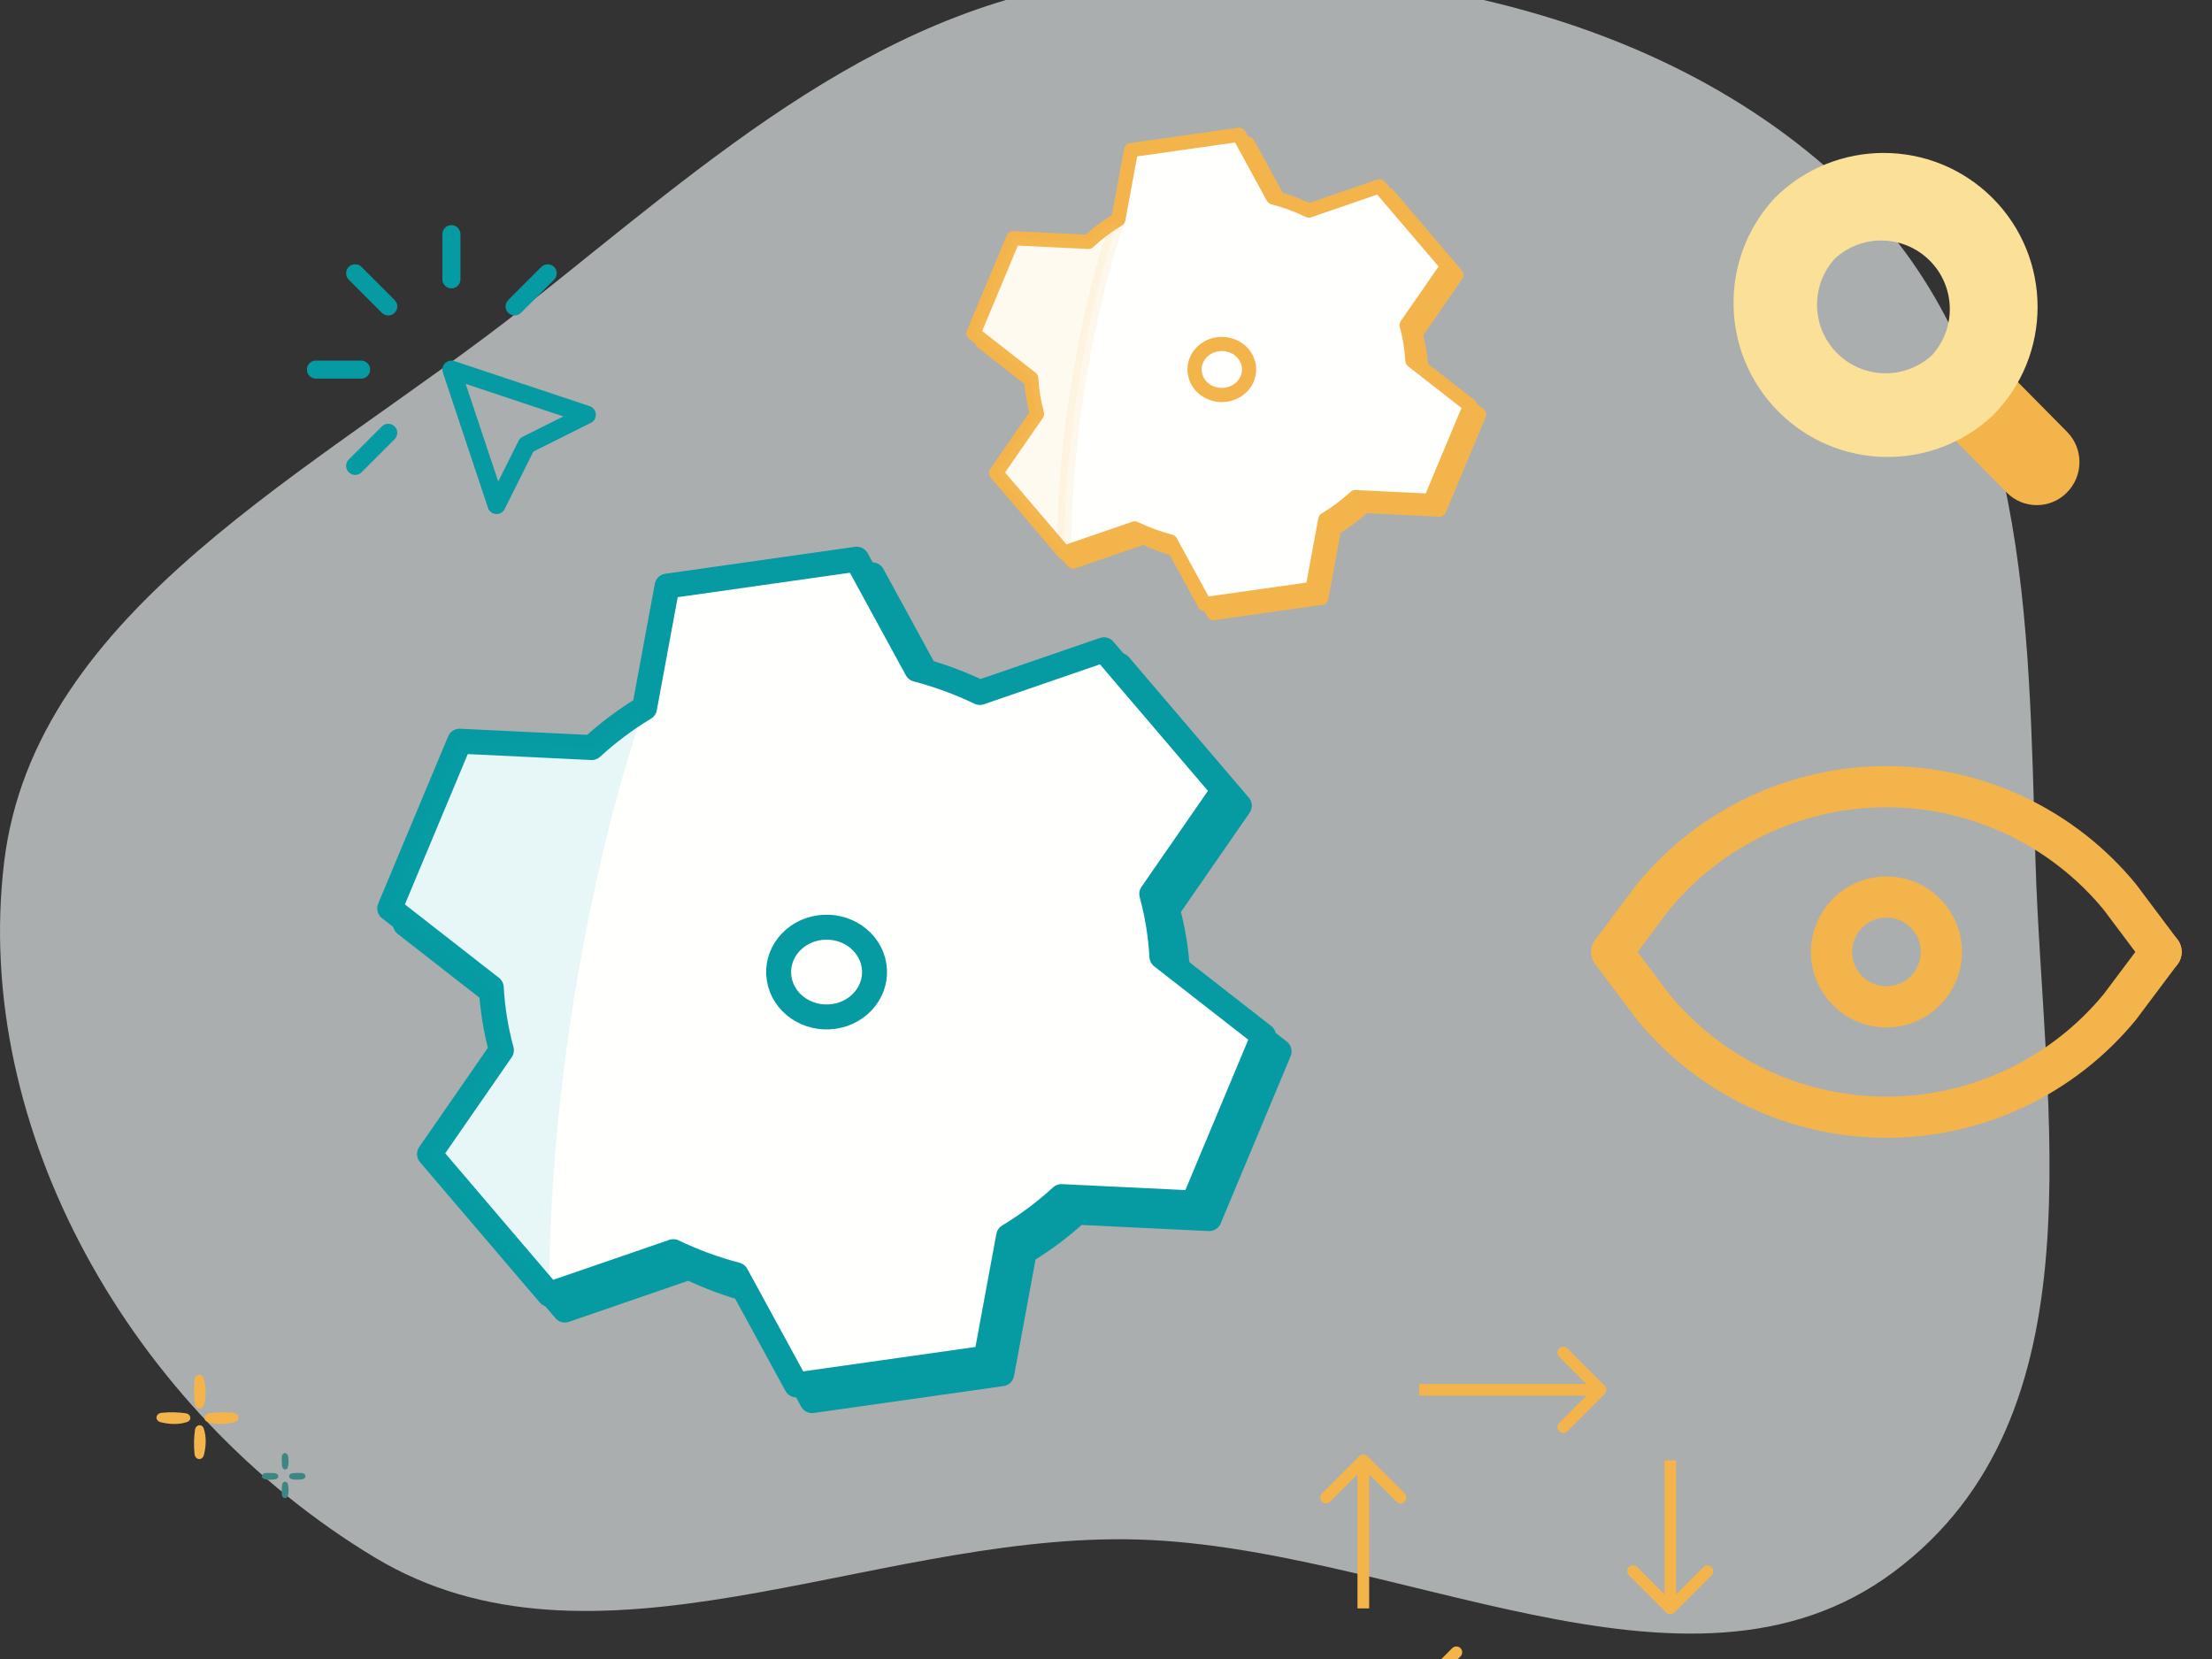
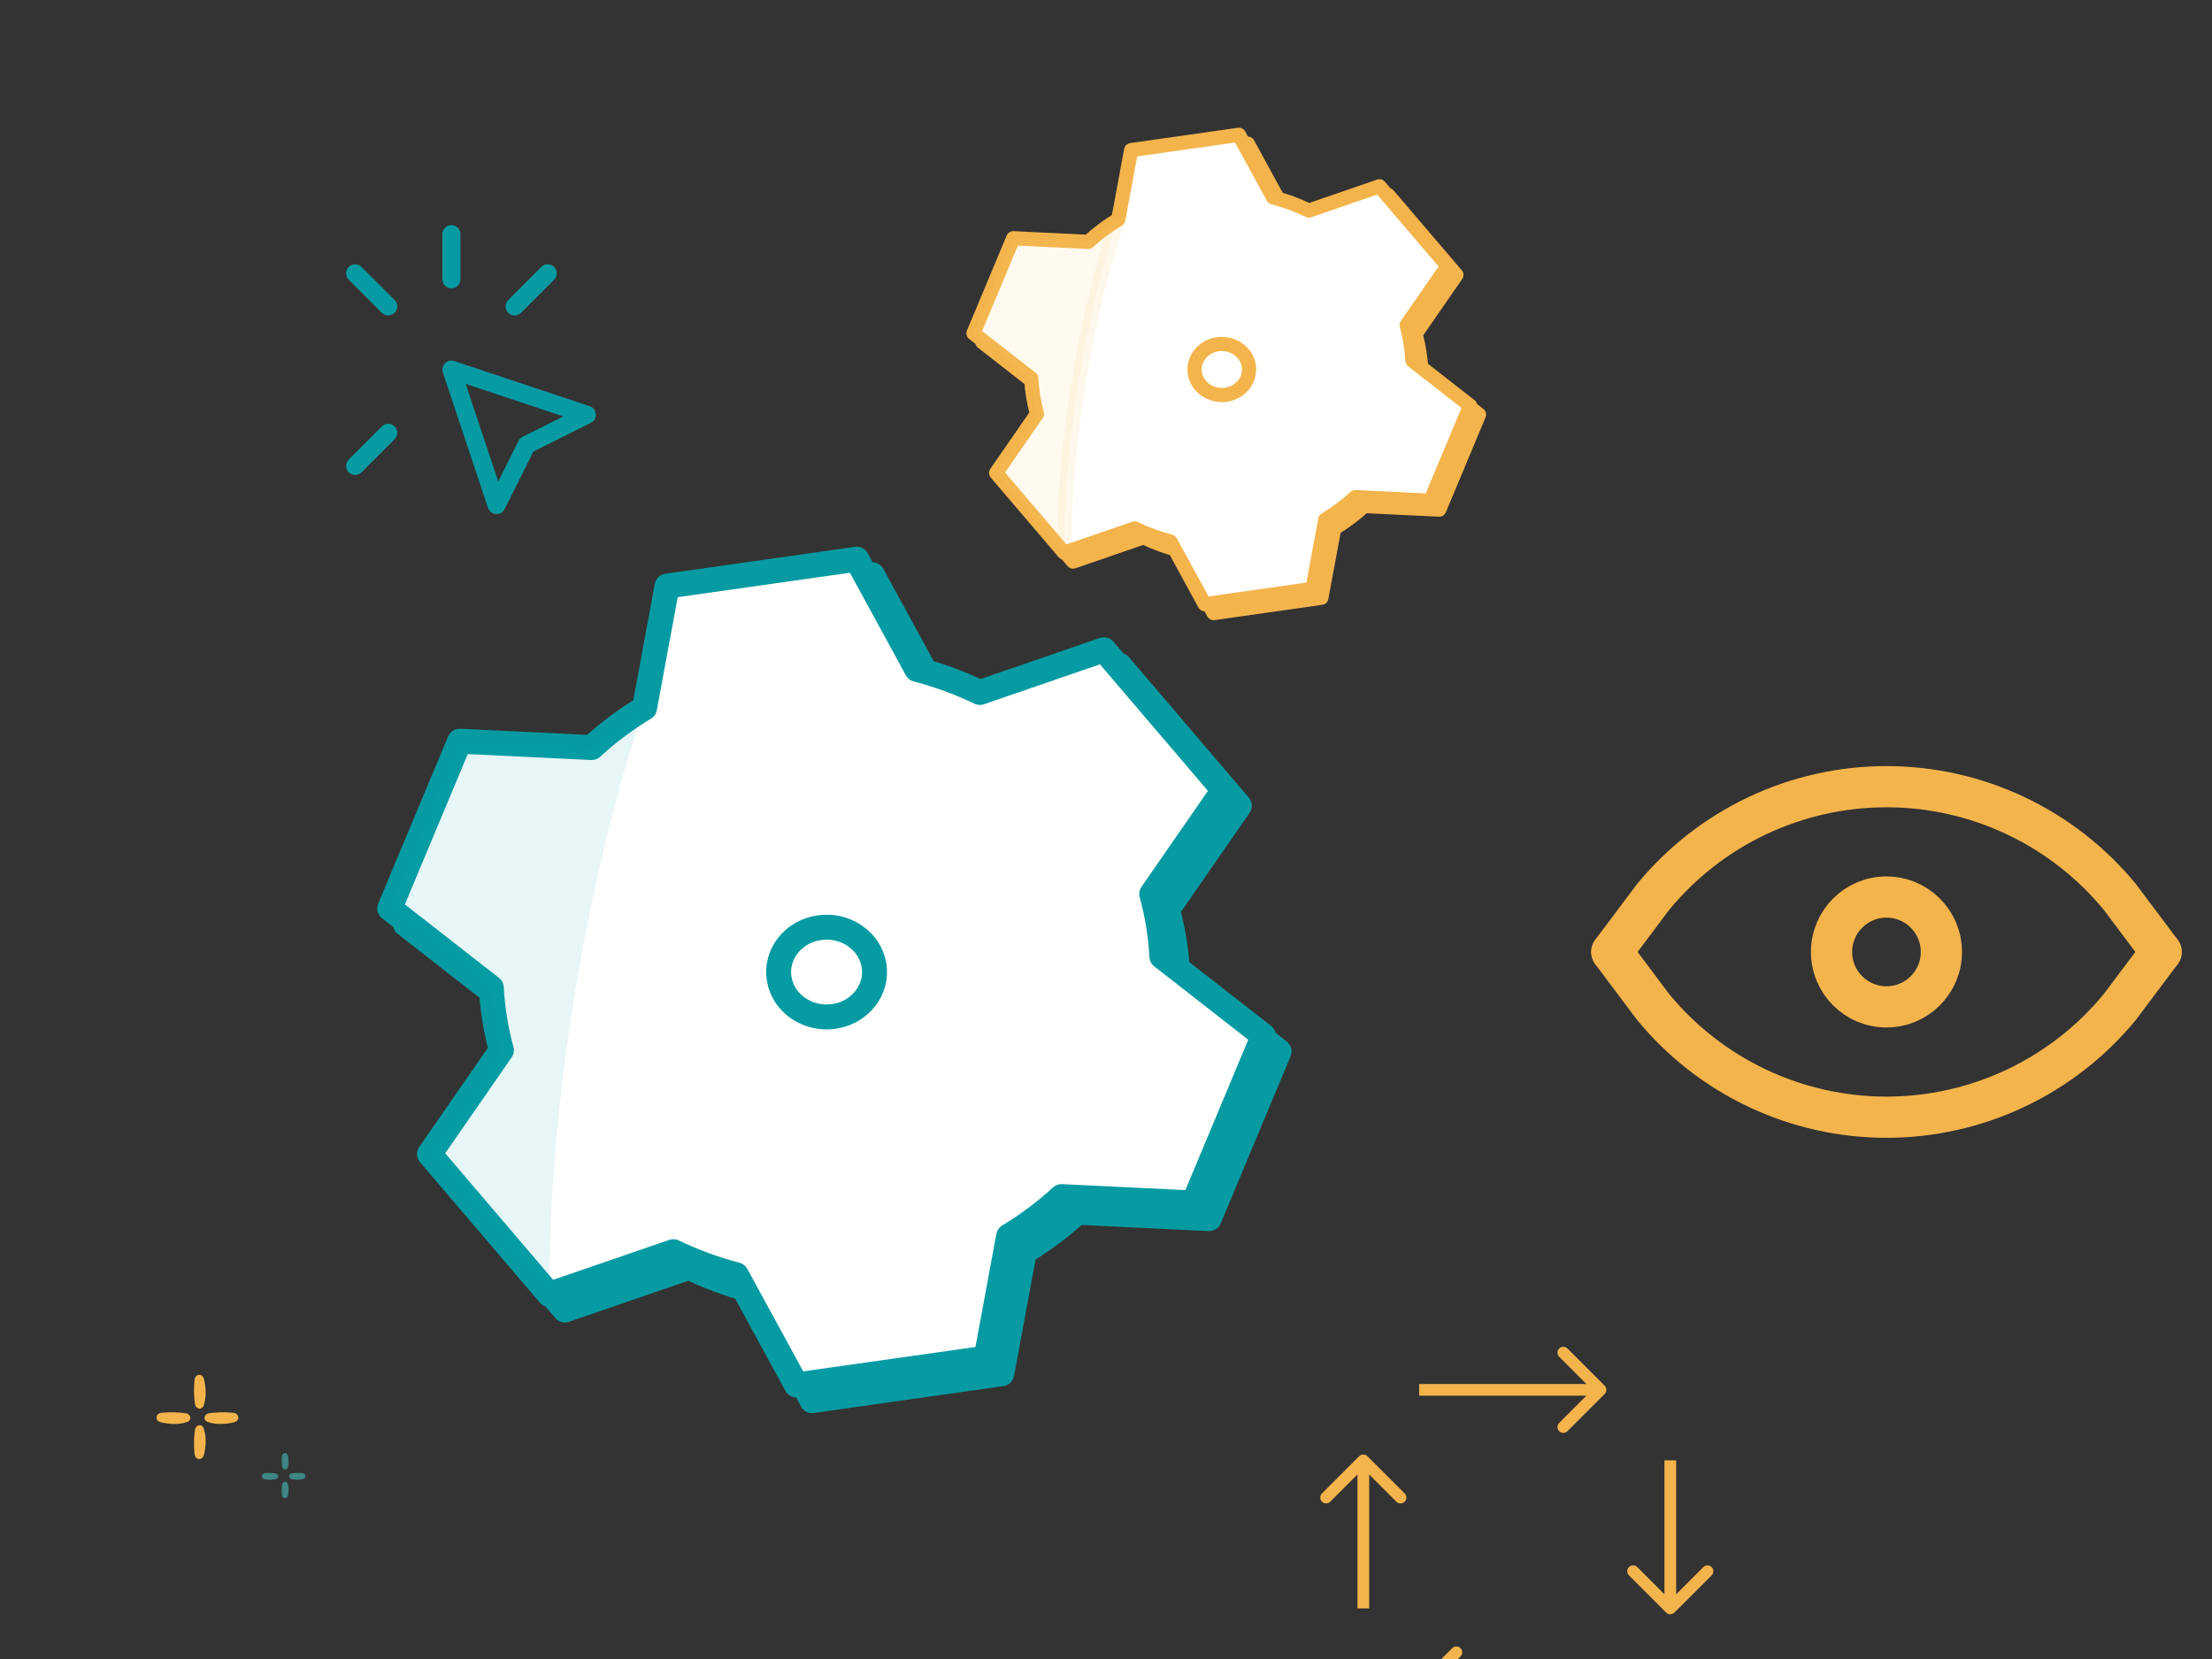
<svg xmlns="http://www.w3.org/2000/svg" width="160" height="120" viewBox="0 0 160 120" fill="none">
  <rect x="0" y="0" width="160" height="120" fill="#333333" stroke="none" />
  <g clip-path="url(#clip0)">
    <rect width="160" height="120" fill="" />
-     <path opacity="0.64" fill-rule="evenodd" clip-rule="evenodd" d="M147.235 62.361C147.781 80.451 152.203 102.367 136.961 113.714C121.957 124.883 100.699 111.528 81.441 111.34C62.599 111.156 42.862 122.165 27.082 112.64C9.496 102.025 -2.027 81.665 0.299 62.361C2.507 44.039 22.819 34.131 37.983 22.166C51.302 11.657 64.012 -0.143 81.441 -1.662C100.45 -3.319 120.788 1.002 133.942 13.802C146.871 26.383 146.711 45.01 147.235 62.361Z" fill="#EDF4F4" />
    <path d="M14.069 99.819C14.003 100.486 14.035 101.082 14.103 101.552C14.16 101.943 14.609 102.024 14.737 101.649C14.947 101.033 14.899 100.35 14.754 99.755C14.644 99.302 14.114 99.355 14.069 99.819Z" fill="#F4B44C" />
    <path d="M16.865 102.19C16.198 102.124 15.602 102.157 15.132 102.225C14.741 102.282 14.661 102.731 15.035 102.858C15.651 103.069 16.334 103.02 16.929 102.876C17.383 102.766 17.329 102.236 16.865 102.19Z" fill="#F4B44C" />
    <path d="M14.069 105.161C14.003 104.494 14.035 103.898 14.103 103.428C14.16 103.037 14.609 102.956 14.737 103.331C14.947 103.947 14.899 104.63 14.754 105.225C14.644 105.679 14.114 105.625 14.069 105.161Z" fill="#F4B44C" />
    <path d="M11.698 102.19C12.364 102.124 12.961 102.157 13.43 102.225C13.822 102.282 13.902 102.731 13.528 102.858C12.911 103.069 12.228 103.02 11.633 102.876C11.18 102.766 11.233 102.236 11.698 102.19Z" fill="#F4B44C" />
    <path d="M20.383 105.388C20.371 105.629 20.38 105.85 20.401 106.042C20.432 106.337 20.761 106.393 20.828 106.104C20.886 105.855 20.88 105.593 20.841 105.347C20.785 105.001 20.4 105.038 20.383 105.388Z" fill="#3E8684" />
    <path d="M21.815 106.543C21.575 106.532 21.353 106.541 21.161 106.561C20.866 106.593 20.81 106.922 21.099 106.989C21.349 107.047 21.61 107.041 21.857 107.001C22.202 106.945 22.165 106.561 21.815 106.543Z" fill="#3E8684" />
    <path d="M20.383 108.081C20.371 107.84 20.38 107.619 20.401 107.426C20.432 107.131 20.761 107.076 20.828 107.365C20.886 107.614 20.88 107.876 20.841 108.122C20.785 108.468 20.4 108.431 20.383 108.081Z" fill="#3E8684" />
    <path d="M19.224 106.543C19.465 106.532 19.686 106.541 19.878 106.561C20.173 106.593 20.229 106.922 19.94 106.989C19.691 107.047 19.429 107.041 19.183 107.001C18.837 106.945 18.874 106.561 19.224 106.543Z" fill="#3E8684" />
    <g clip-path="url(#clip1)">
      <path d="M149.502 31.221L145.688 27.364L141.34 31.773L145.153 35.63C146.342 36.831 148.278 36.841 149.478 35.652C149.486 35.645 149.493 35.638 149.5 35.63C150.718 34.411 150.718 32.438 149.502 31.221Z" fill="#F4B44C" />
      <path d="M144.118 14.316C139.768 9.978 132.727 9.978 128.375 14.316C124.292 18.707 124.413 25.541 128.65 29.784C132.888 34.027 139.722 34.158 144.118 30.081C148.472 25.728 148.472 18.67 144.118 14.316ZM139.737 25.701C137.78 27.491 134.761 27.424 132.885 25.549C131.009 23.674 130.94 20.655 132.728 18.697C134.684 16.907 137.704 16.974 139.58 18.848C141.457 20.723 141.526 23.742 139.737 25.701Z" fill="#FBE098" />
    </g>
    <path d="M37.401 77.098C37.201 76.365 37.038 75.616 36.914 74.852C36.791 74.088 36.709 73.327 36.668 72.572L29.322 66.84L34.38 54.745L43.931 55.206C45.093 54.139 46.372 53.178 47.754 52.343L49.383 43.527L63.102 41.58L67.449 49.548C69.033 49.963 70.559 50.526 72.006 51.222L80.983 48.133L89.643 58.28L84.442 65.793C84.642 66.526 84.805 67.275 84.928 68.039C85.052 68.803 85.134 69.564 85.175 70.32L92.521 76.052L87.463 88.146L77.911 87.686C76.75 88.752 75.47 89.713 74.089 90.549L72.46 99.365L58.741 101.311L54.394 93.343C52.81 92.929 51.284 92.366 49.837 91.669L40.86 94.758L32.2 84.611L37.401 77.098Z" fill="#F6CC6F" stroke="#069BA2" stroke-width="1.805" stroke-linecap="round" stroke-linejoin="round" />
    <path d="M36.268 75.966C36.068 75.233 35.905 74.483 35.782 73.719C35.658 72.955 35.576 72.195 35.535 71.439L28.189 65.707L33.247 53.613L42.799 54.073C43.96 53.006 45.24 52.045 46.621 51.21L48.251 42.394L61.969 40.447L66.316 48.415C67.9 48.83 69.426 49.393 70.873 50.089L79.85 47L88.51 57.147L83.309 64.66C83.509 65.393 83.672 66.142 83.796 66.906C83.919 67.67 84.001 68.431 84.042 69.187L91.388 74.919L86.33 87.013L76.778 86.553C75.617 87.62 74.338 88.58 72.956 89.416L71.327 98.232L57.608 100.178L53.261 92.21C51.677 91.796 50.151 91.233 48.704 90.537L39.727 93.626L31.067 83.478L36.268 75.966Z" fill="#FFFFFE" stroke="#069BA2" stroke-width="1.805" stroke-linecap="round" stroke-linejoin="round" />
    <path opacity="0.1" d="M35.782 73.719C35.906 74.483 36.069 75.232 36.269 75.965L31.067 83.478L39.728 93.625C39.728 74.816 44.324 57.511 46.621 51.209C45.24 52.045 43.961 53.006 42.799 54.072L33.248 53.612L28.189 65.706L35.536 71.439C35.577 72.194 35.658 72.955 35.782 73.719Z" fill="#10A5AC" />
    <path d="M60.309 73.523C62.203 73.254 63.506 71.599 63.219 69.826C62.932 68.053 61.163 66.834 59.269 67.102C57.375 67.371 56.073 69.026 56.36 70.799C56.647 72.572 58.415 73.791 60.309 73.523Z" stroke="#069BA2" stroke-width="1.805" stroke-linecap="round" stroke-linejoin="round" />
    <path d="M75.653 30.583C75.539 30.166 75.446 29.741 75.376 29.306C75.305 28.872 75.259 28.44 75.236 28.01L71.06 24.752L73.935 17.878L79.364 18.139C80.025 17.533 80.752 16.987 81.537 16.512L82.463 11.501L90.26 10.395L92.732 14.924C93.632 15.159 94.499 15.479 95.322 15.875L100.424 14.119L105.346 19.887L102.39 24.157C102.504 24.574 102.596 25 102.667 25.434C102.737 25.868 102.783 26.3 102.807 26.73L106.982 29.988L104.107 36.862L98.678 36.601C98.018 37.207 97.291 37.753 96.506 38.228L95.579 43.239L87.782 44.346L85.311 39.817C84.411 39.581 83.543 39.261 82.721 38.865L77.618 40.621L72.696 34.853L75.653 30.583Z" fill="#F6CC6F" stroke="#F4B44C" stroke-width="1.026" stroke-linecap="round" stroke-linejoin="round" />
    <path d="M75.008 29.939C74.894 29.522 74.802 29.096 74.731 28.662C74.661 28.228 74.615 27.796 74.591 27.366L70.416 24.108L73.291 17.234L78.72 17.495C79.38 16.889 80.107 16.343 80.892 15.868L81.819 10.857L89.616 9.751L92.087 14.28C92.987 14.515 93.855 14.835 94.677 15.231L99.779 13.475L104.702 19.243L101.746 23.513C101.859 23.93 101.952 24.356 102.022 24.79C102.093 25.224 102.139 25.657 102.162 26.086L106.338 29.344L103.463 36.218L98.034 35.957C97.374 36.563 96.646 37.109 95.861 37.584L94.935 42.595L87.138 43.702L84.666 39.172C83.766 38.937 82.899 38.617 82.076 38.221L76.974 39.977L72.052 34.209L75.008 29.939Z" fill="#FFFFFE" stroke="#F4B44C" stroke-width="1.026" stroke-linecap="round" stroke-linejoin="round" />
    <path opacity="0.1" d="M74.732 28.662C74.803 29.096 74.895 29.522 75.009 29.939L72.053 34.209L76.975 39.977C76.975 29.285 79.587 19.449 80.893 15.868C80.108 16.342 79.381 16.889 78.721 17.495L73.292 17.233L70.417 24.108L74.592 27.366C74.616 27.795 74.662 28.228 74.732 28.662Z" fill="#F6CC6F" stroke="#F4B44C" stroke-width="1.026" stroke-linecap="round" stroke-linejoin="round" />
    <path d="M88.673 28.55C89.75 28.398 90.49 27.457 90.327 26.449C90.164 25.442 89.159 24.748 88.082 24.901C87.006 25.054 86.265 25.995 86.428 27.002C86.591 28.01 87.597 28.703 88.673 28.55Z" stroke="#F4B44C" stroke-width="1.026" stroke-linecap="round" stroke-linejoin="round" />
    <g clip-path="url(#clip2)">
      <path d="M136.453 72.83C138.647 72.83 140.426 71.051 140.426 68.857C140.426 66.663 138.647 64.884 136.453 64.884C134.259 64.884 132.48 66.663 132.48 68.857C132.48 71.051 134.259 72.83 136.453 72.83Z" stroke="#F4B44C" stroke-width="2.98" stroke-linecap="round" stroke-linejoin="round" />
      <path d="M116.59 68.857L119.569 72.83C121.619 75.325 124.196 77.335 127.116 78.715C130.035 80.095 133.225 80.811 136.454 80.811C139.683 80.811 142.872 80.095 145.792 78.715C148.711 77.335 151.288 75.325 153.338 72.83L156.318 68.857" stroke="#F4B44C" stroke-width="2.98" stroke-linecap="round" stroke-linejoin="round" />
      <path d="M116.59 68.857L119.569 64.884C121.619 62.389 124.196 60.379 127.116 58.999C130.035 57.619 133.225 56.903 136.454 56.903C139.683 56.903 142.872 57.619 145.792 58.999C148.711 60.379 151.288 62.389 153.338 64.884L156.318 68.857" stroke="#F4B44C" stroke-width="2.98" stroke-linecap="round" stroke-linejoin="round" />
    </g>
    <g clip-path="url(#clip3)">
-       <path d="M22.855 26.735H26.121" stroke="#069BA2" stroke-width="1.306" stroke-linecap="round" stroke-linejoin="round" />
      <path d="M32.652 16.939V20.204" stroke="#069BA2" stroke-width="1.306" stroke-linecap="round" stroke-linejoin="round" />
      <path d="M28.082 22.164L25.688 19.769" stroke="#069BA2" stroke-width="1.306" stroke-linecap="round" stroke-linejoin="round" />
      <path d="M37.223 22.164L39.617 19.769" stroke="#069BA2" stroke-width="1.306" stroke-linecap="round" stroke-linejoin="round" />
      <path d="M28.082 31.306L25.688 33.701" stroke="#069BA2" stroke-width="1.306" stroke-linecap="round" stroke-linejoin="round" />
      <path d="M32.652 26.735L42.448 30L38.094 32.177L35.918 36.531L32.652 26.735Z" stroke="#069BA2" stroke-width="1.306" stroke-linecap="round" stroke-linejoin="round" />
    </g>
    <path d="M120.518 116.64C120.683 116.805 120.951 116.805 121.116 116.64L123.808 113.949C123.973 113.783 123.973 113.516 123.808 113.35C123.643 113.185 123.375 113.185 123.21 113.35L120.817 115.743L118.425 113.35C118.26 113.185 117.992 113.185 117.827 113.35C117.662 113.516 117.662 113.783 117.827 113.949L120.518 116.64ZM102.351 121.907C102.186 122.072 102.186 122.34 102.351 122.505L105.043 125.197C105.208 125.362 105.476 125.362 105.641 125.197C105.806 125.032 105.806 124.764 105.641 124.599L103.249 122.206L105.641 119.814C105.806 119.649 105.806 119.381 105.641 119.216C105.476 119.05 105.208 119.05 105.043 119.216L102.351 121.907ZM98.912 105.332C98.747 105.167 98.479 105.167 98.314 105.332L95.623 108.023C95.457 108.189 95.457 108.456 95.623 108.621C95.788 108.787 96.056 108.787 96.221 108.621L98.613 106.229L101.006 108.621C101.171 108.787 101.439 108.787 101.604 108.621C101.769 108.456 101.769 108.189 101.604 108.023L98.912 105.332ZM116.07 100.83C116.235 100.665 116.235 100.397 116.07 100.232L113.378 97.54C113.213 97.375 112.946 97.375 112.78 97.54C112.615 97.705 112.615 97.973 112.78 98.138L115.173 100.531L112.78 102.923C112.615 103.088 112.615 103.356 112.78 103.521C112.946 103.687 113.213 103.687 113.378 103.521L116.07 100.83ZM120.394 105.631V116.341H121.24V105.631H120.394ZM115.771 121.783H102.65V122.629H115.771V121.783ZM99.036 116.341V105.631H98.19V116.341H99.036ZM102.65 100.954H115.771V100.108H102.65V100.954Z" fill="#F4B44C" />
  </g>
  <defs>
    <clipPath id="clip0">
      <rect width="160" height="120" fill="white" />
    </clipPath>
    <clipPath id="clip1">
-       <rect width="25.024" height="25.476" fill="white" transform="translate(125.387 11.061)" />
-     </clipPath>
+       </clipPath>
    <clipPath id="clip2">
      <rect width="47.673" height="47.673" fill="white" transform="translate(112.328 45.02)" />
    </clipPath>
    <clipPath id="clip3">
      <rect width="26.122" height="26.122" fill="white" transform="translate(19.594 13.673)" />
    </clipPath>
  </defs>
</svg>